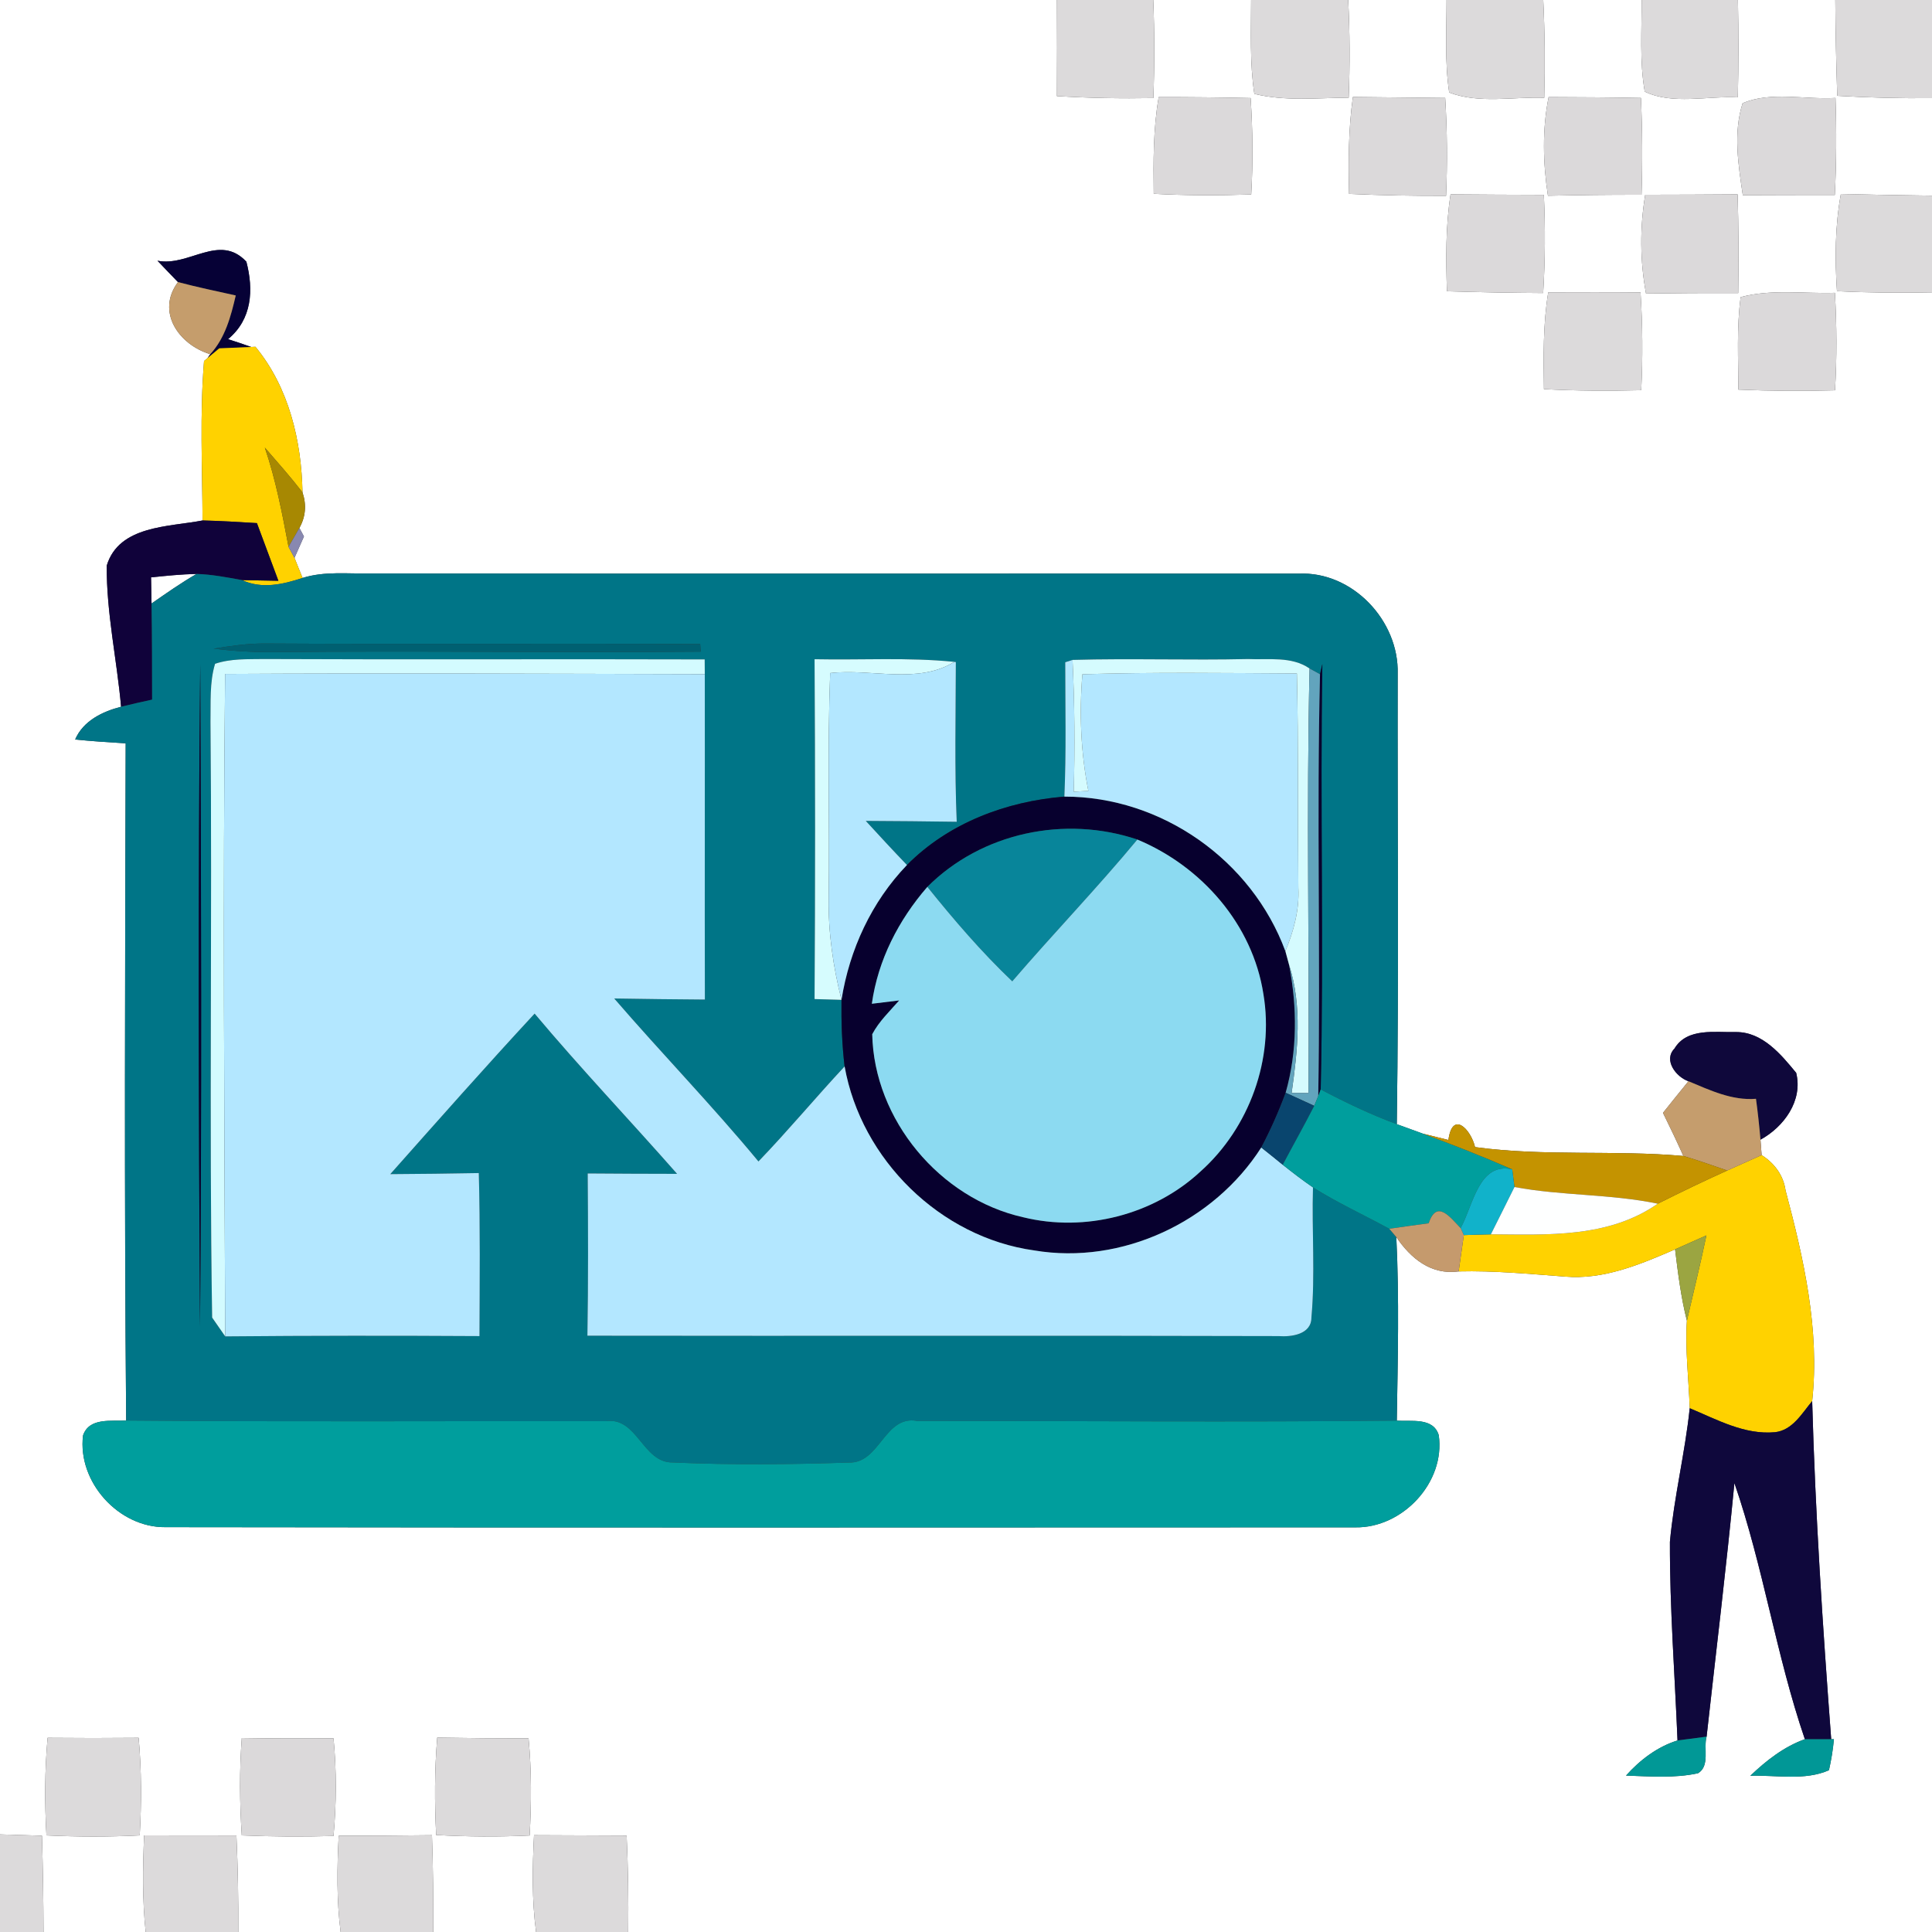
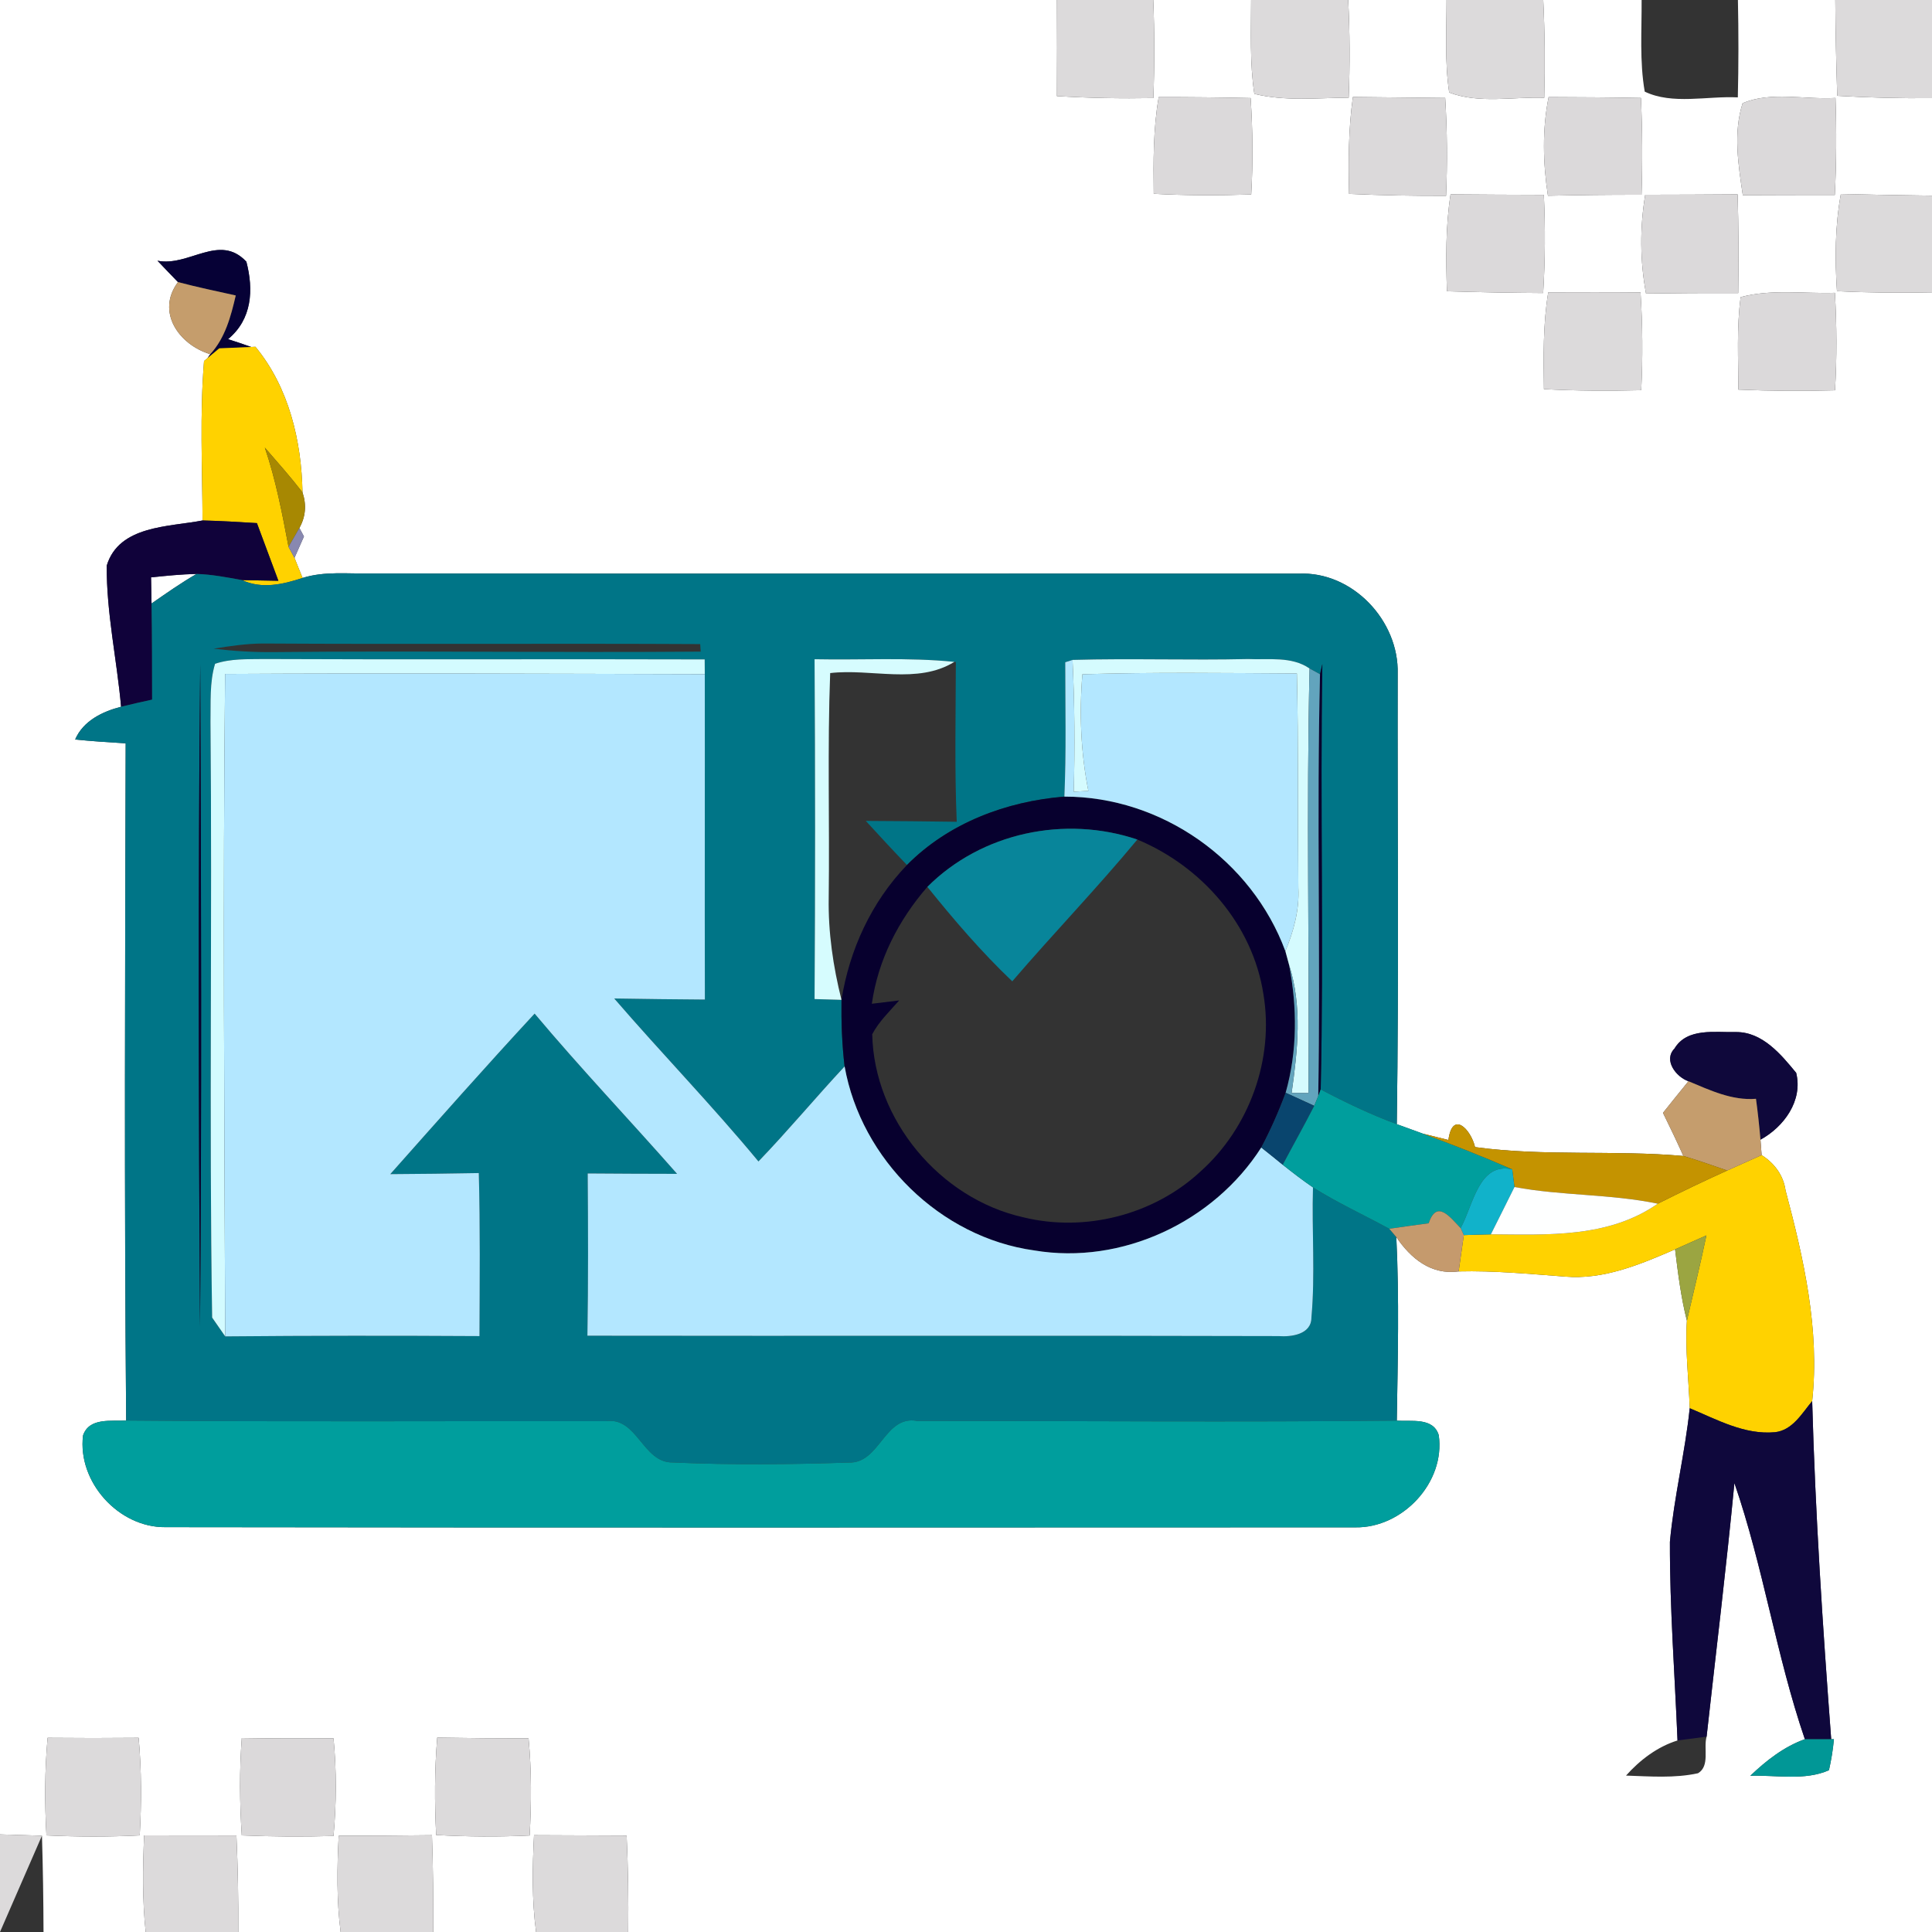
<svg xmlns="http://www.w3.org/2000/svg" width="198pt" height="198pt" viewBox="0 0 198 198" version="1.1">
  <rect x="0" y="0" width="198" height="198" fill="#333333" stroke="none" />
  <g id="#ffffffff">
    <path fill="#ffffff" opacity="1.00" d=" M 0.00 0.00 L 108.32 0.00 C 108.34 3.28 108.34 6.57 108.32 9.85 C 111.61 10.05 114.90 10.11 118.20 10.05 C 118.33 6.70 118.33 3.35 118.19 0.00 L 128.22 0.00 C 128.22 3.21 128.07 6.44 128.55 9.62 C 131.71 10.40 135.00 10.03 138.22 10.01 C 138.35 6.67 138.34 3.33 138.17 0.00 L 148.25 0.00 C 148.25 3.16 148.05 6.34 148.52 9.48 C 151.58 10.65 155.04 9.91 158.26 10.02 C 158.35 6.68 158.32 3.34 158.16 0.00 L 168.24 0.00 C 168.26 3.13 168.02 6.29 168.56 9.39 C 171.41 10.76 174.97 9.82 178.10 9.98 C 178.18 6.65 178.18 3.33 178.11 0.00 L 188.09 0.00 C 188.11 3.27 188.18 6.55 188.29 9.82 C 191.52 10.01 194.76 10.09 198.00 10.06 L 198.00 20.05 C 194.89 20.01 191.77 19.96 188.66 19.88 C 188.06 23.17 188.04 26.52 188.26 29.84 C 191.50 30.00 194.75 30.03 198.00 29.96 L 198.00 198.00 L 64.38 198.00 C 64.42 194.70 64.37 191.41 64.22 188.12 C 61.06 188.11 57.90 188.10 54.73 188.08 C 54.56 191.39 54.50 194.71 54.94 198.00 L 44.40 198.00 C 44.42 194.69 44.38 191.38 44.27 188.08 C 41.08 188.12 37.89 188.14 34.71 188.14 C 34.54 191.43 34.49 194.73 34.91 198.00 L 24.42 198.00 C 24.44 194.70 24.38 191.40 24.23 188.11 C 21.07 188.11 17.92 188.10 14.77 188.10 C 14.63 191.40 14.58 194.71 14.93 198.00 L 4.46 198.00 C 4.45 194.71 4.40 191.42 4.30 188.13 C 2.87 188.09 1.43 188.04 0.00 188.00 L 0.00 0.00 M 118.75 9.95 C 118.18 13.22 118.20 16.55 118.24 19.86 C 121.56 20.04 124.90 20.04 128.23 19.93 C 128.42 16.64 128.39 13.34 128.17 10.05 C 125.03 9.98 121.89 9.95 118.75 9.95 M 138.65 9.94 C 138.19 13.23 138.18 16.56 138.26 19.87 C 141.57 20.02 144.89 20.08 148.20 20.07 C 148.34 16.73 148.32 13.38 148.11 10.04 C 144.96 10.00 141.81 9.97 138.65 9.94 M 158.71 9.95 C 158.04 13.29 158.13 16.71 158.64 20.06 C 161.83 19.99 165.03 19.95 168.23 19.96 C 168.34 16.66 168.32 13.34 168.17 10.04 C 165.01 9.98 161.86 9.96 158.71 9.95 M 178.59 10.58 C 177.62 13.60 178.15 16.91 178.61 20.00 C 181.75 19.98 184.90 19.98 188.04 19.98 C 188.21 16.67 188.22 13.35 188.11 10.04 C 184.98 10.23 181.46 9.34 178.59 10.58 M 148.66 19.92 C 148.15 23.21 148.18 26.54 148.29 29.85 C 151.57 29.95 154.86 30.01 158.15 30.03 C 158.36 26.68 158.38 23.32 158.22 19.97 C 155.03 19.96 151.85 19.95 148.66 19.92 M 168.61 19.96 C 168.05 23.32 168.07 26.73 168.69 30.08 C 171.84 30.04 174.99 30.02 178.14 30.03 C 178.19 26.66 178.18 23.29 178.08 19.92 C 174.92 19.94 171.76 19.96 168.61 19.96 M 16.14 26.72 C 16.66 27.27 17.71 28.37 18.24 28.91 C 15.96 31.97 18.35 35.34 21.55 36.30 C 21.48 36.40 21.34 36.60 21.27 36.70 L 20.91 37.00 C 20.47 42.43 20.73 47.89 20.76 53.34 C 17.27 54.01 12.20 53.84 10.94 57.96 C 10.90 62.80 11.98 67.61 12.41 72.43 C 10.50 72.92 8.53 73.87 7.70 75.79 C 9.43 75.96 11.15 76.08 12.88 76.18 C 12.82 99.32 12.73 122.45 12.93 145.58 C 11.42 145.68 9.15 145.24 8.51 147.11 C 7.93 151.88 12.16 156.56 16.95 156.51 C 57.60 156.57 98.25 156.54 138.90 156.53 C 143.74 156.61 148.14 151.93 147.45 147.08 C 146.88 145.22 144.61 145.71 143.15 145.59 C 143.25 139.32 143.41 133.04 143.10 126.78 C 144.58 128.97 146.67 130.69 149.49 130.30 C 153.13 130.21 156.75 130.56 160.37 130.83 C 164.34 131.18 168.10 129.58 171.67 128.04 C 171.97 130.49 172.27 132.95 172.88 135.35 C 172.69 138.34 173.07 141.33 173.17 144.32 C 172.69 148.91 171.56 153.42 171.14 158.02 C 171.12 164.81 171.64 171.59 171.92 178.37 C 169.86 179.01 168.07 180.37 166.64 181.97 C 169.09 182.05 171.60 182.26 174.02 181.73 C 175.27 180.98 174.56 179.16 174.90 177.98 C 175.86 169.32 176.92 160.67 177.75 151.99 C 180.71 160.56 182.03 169.65 184.97 178.24 C 182.83 179.01 181.01 180.43 179.38 181.99 C 182.04 181.90 184.95 182.52 187.44 181.42 C 187.68 180.37 187.85 179.31 187.95 178.24 L 187.67 178.24 C 186.80 166.71 186.04 155.16 185.72 143.59 C 186.51 136.28 184.86 129.01 182.99 121.99 C 182.77 120.44 181.85 119.21 180.54 118.38 C 180.50 117.85 180.46 117.32 180.42 116.80 C 182.82 115.49 184.79 112.80 184.08 109.95 C 182.52 108.05 180.62 105.76 177.93 105.77 C 175.80 105.83 172.91 105.29 171.61 107.46 C 170.44 108.66 171.79 110.38 173.04 110.81 C 172.17 111.89 171.29 112.96 170.43 114.05 C 171.15 115.51 171.85 116.98 172.52 118.47 C 165.42 117.84 158.25 118.53 151.17 117.56 C 150.74 115.73 148.85 113.77 148.44 116.83 C 147.79 116.67 146.48 116.35 145.82 116.18 C 144.93 115.86 144.04 115.54 143.15 115.21 C 143.37 99.83 143.21 84.44 143.24 69.06 C 143.39 63.60 138.60 58.52 133.06 58.79 C 101.36 58.77 69.67 58.81 37.97 58.77 C 35.65 58.82 33.26 58.52 31.01 59.23 C 30.80 58.72 30.38 57.69 30.18 57.17 C 30.42 56.62 30.91 55.52 31.15 54.98 L 30.68 54.11 C 31.32 52.97 31.43 51.75 31.00 50.46 C 30.90 45.18 29.61 39.70 26.18 35.54 L 25.74 35.56 C 24.96 35.28 24.17 35.01 23.37 34.76 C 25.84 32.71 26.00 29.71 25.25 26.82 C 22.49 23.86 19.35 27.37 16.14 26.72 M 158.67 29.96 C 158.13 33.24 158.18 36.57 158.23 39.88 C 161.55 40.06 164.88 40.07 168.20 39.99 C 168.37 36.65 168.34 33.31 168.13 29.97 C 164.98 29.94 161.82 29.95 158.67 29.96 M 178.39 30.45 C 177.97 33.59 178.15 36.77 178.16 39.93 C 181.46 40.07 184.76 40.09 188.06 40.00 C 188.26 36.67 188.24 33.34 188.05 30.01 C 184.84 30.11 181.52 29.61 178.39 30.45 M 4.88 178.10 C 4.58 181.42 4.57 184.77 4.76 188.10 C 7.94 188.25 11.13 188.26 14.32 188.10 C 14.51 184.77 14.51 181.43 14.21 178.10 C 11.10 178.13 7.99 178.13 4.88 178.10 M 24.78 178.12 C 24.53 181.44 24.56 184.77 24.78 188.10 C 27.91 188.23 31.04 188.25 34.18 188.16 C 34.48 184.83 34.50 181.48 34.18 178.15 C 31.05 178.18 27.91 178.17 24.78 178.12 M 44.81 178.08 C 44.53 181.40 44.53 184.73 44.70 188.06 C 47.89 188.24 51.09 188.26 54.28 188.11 C 54.47 184.79 54.48 181.47 54.17 178.16 C 51.05 178.16 47.93 178.13 44.81 178.08 Z" />
    <path fill="#ffffff" opacity="1.00" d=" M 15.48 59.17 C 17.03 59.01 18.58 58.85 20.14 58.82 C 18.55 59.74 17.04 60.80 15.53 61.85 C 15.51 60.95 15.50 60.06 15.48 59.17 Z" />
  </g>
  <g id="#dcdadbff">
    <path fill="#dcdadb" opacity="1.00" d=" M 108.32 0.00 L 118.19 0.00 C 118.33 3.35 118.33 6.70 118.20 10.05 C 114.90 10.11 111.61 10.05 108.32 9.85 C 108.34 6.57 108.34 3.28 108.32 0.00 Z" />
    <path fill="#dcdadb" opacity="1.00" d=" M 128.22 0.00 L 138.17 0.00 C 138.34 3.33 138.35 6.67 138.22 10.01 C 135.00 10.03 131.71 10.40 128.55 9.62 C 128.07 6.44 128.22 3.21 128.22 0.00 Z" />
    <path fill="#dcdadb" opacity="1.00" d=" M 148.25 0.00 L 158.16 0.00 C 158.32 3.34 158.35 6.68 158.26 10.02 C 155.04 9.91 151.58 10.65 148.52 9.48 C 148.05 6.34 148.25 3.16 148.25 0.00 Z" />
-     <path fill="#dcdadb" opacity="1.00" d=" M 168.24 0.00 L 178.11 0.00 C 178.18 3.33 178.18 6.65 178.10 9.98 C 174.97 9.82 171.41 10.76 168.56 9.39 C 168.02 6.29 168.26 3.13 168.24 0.00 Z" />
    <path fill="#dcdadb" opacity="1.00" d=" M 188.09 0.00 L 198.00 0.00 L 198.00 10.06 C 194.76 10.09 191.52 10.01 188.29 9.82 C 188.18 6.55 188.11 3.27 188.09 0.00 Z" />
    <path fill="#dcdadb" opacity="1.00" d=" M 188.66 19.88 C 191.77 19.96 194.89 20.01 198.00 20.05 L 198.00 29.96 C 194.75 30.03 191.50 30.00 188.26 29.84 C 188.04 26.52 188.06 23.17 188.66 19.88 Z" />
    <path fill="#dcdadb" opacity="1.00" d=" M 158.67 29.96 C 161.82 29.95 164.98 29.94 168.13 29.97 C 168.34 33.31 168.37 36.65 168.20 39.99 C 164.88 40.07 161.55 40.06 158.23 39.88 C 158.18 36.57 158.13 33.24 158.67 29.96 Z" />
    <path fill="#dcdadb" opacity="1.00" d=" M 4.88 178.10 C 7.99 178.13 11.10 178.13 14.21 178.10 C 14.51 181.43 14.51 184.77 14.32 188.10 C 11.13 188.26 7.94 188.25 4.76 188.10 C 4.57 184.77 4.58 181.42 4.88 178.10 Z" />
    <path fill="#dcdadb" opacity="1.00" d=" M 44.81 178.08 C 47.93 178.13 51.05 178.16 54.17 178.16 C 54.48 181.47 54.47 184.79 54.28 188.11 C 51.09 188.26 47.89 188.24 44.70 188.06 C 44.53 184.73 44.53 181.40 44.81 178.08 Z" />
-     <path fill="#dcdadb" opacity="1.00" d=" M 0.00 188.00 C 1.43 188.04 2.87 188.09 4.30 188.13 C 4.40 191.42 4.45 194.71 4.46 198.00 L 0.00 198.00 L 0.00 188.00 Z" />
+     <path fill="#dcdadb" opacity="1.00" d=" M 0.00 188.00 C 1.43 188.04 2.87 188.09 4.30 188.13 L 0.00 198.00 L 0.00 188.00 Z" />
    <path fill="#dcdadb" opacity="1.00" d=" M 14.77 188.10 C 17.92 188.10 21.07 188.11 24.23 188.11 C 24.38 191.40 24.44 194.70 24.42 198.00 L 14.93 198.00 C 14.58 194.71 14.63 191.40 14.77 188.10 Z" />
    <path fill="#dcdadb" opacity="1.00" d=" M 34.71 188.14 C 37.89 188.14 41.08 188.12 44.27 188.08 C 44.38 191.38 44.42 194.69 44.40 198.00 L 34.91 198.00 C 34.49 194.73 34.54 191.43 34.71 188.14 Z" />
    <path fill="#dcdadb" opacity="1.00" d=" M 54.73 188.08 C 57.90 188.10 61.06 188.11 64.22 188.12 C 64.37 191.41 64.42 194.70 64.38 198.00 L 54.94 198.00 C 54.50 194.71 54.56 191.39 54.73 188.08 Z" />
  </g>
  <g id="#dbd9daff">
    <path fill="#dbd9da" opacity="1.00" d=" M 118.75 9.95 C 121.89 9.95 125.03 9.98 128.17 10.05 C 128.39 13.34 128.42 16.64 128.23 19.93 C 124.90 20.04 121.56 20.04 118.24 19.86 C 118.20 16.55 118.18 13.22 118.75 9.95 Z" />
    <path fill="#dbd9da" opacity="1.00" d=" M 138.65 9.94 C 141.81 9.97 144.96 10.00 148.11 10.04 C 148.32 13.38 148.34 16.73 148.20 20.07 C 144.89 20.08 141.57 20.02 138.26 19.87 C 138.18 16.56 138.19 13.23 138.65 9.94 Z" />
    <path fill="#dbd9da" opacity="1.00" d=" M 158.71 9.95 C 161.86 9.96 165.01 9.98 168.17 10.04 C 168.32 13.34 168.34 16.66 168.23 19.96 C 165.03 19.95 161.83 19.99 158.64 20.06 C 158.13 16.71 158.04 13.29 158.71 9.95 Z" />
    <path fill="#dbd9da" opacity="1.00" d=" M 178.59 10.58 C 181.46 9.34 184.98 10.23 188.11 10.04 C 188.22 13.35 188.21 16.67 188.04 19.98 C 184.90 19.98 181.75 19.98 178.61 20.00 C 178.15 16.91 177.62 13.60 178.59 10.58 Z" />
    <path fill="#dbd9da" opacity="1.00" d=" M 148.66 19.92 C 151.85 19.95 155.03 19.96 158.22 19.97 C 158.38 23.32 158.36 26.68 158.15 30.03 C 154.86 30.01 151.57 29.95 148.29 29.85 C 148.18 26.54 148.15 23.21 148.66 19.92 Z" />
    <path fill="#dbd9da" opacity="1.00" d=" M 168.61 19.96 C 171.76 19.96 174.92 19.94 178.08 19.92 C 178.18 23.29 178.19 26.66 178.14 30.03 C 174.99 30.02 171.84 30.04 168.69 30.08 C 168.07 26.73 168.05 23.32 168.61 19.96 Z" />
    <path fill="#dbd9da" opacity="1.00" d=" M 178.39 30.45 C 181.52 29.61 184.84 30.11 188.05 30.01 C 188.24 33.34 188.26 36.67 188.06 40.00 C 184.76 40.09 181.46 40.07 178.16 39.93 C 178.15 36.77 177.97 33.59 178.39 30.45 Z" />
    <path fill="#dbd9da" opacity="1.00" d=" M 24.78 178.12 C 27.91 178.17 31.05 178.18 34.18 178.15 C 34.50 181.48 34.48 184.83 34.18 188.16 C 31.04 188.25 27.91 188.23 24.78 188.10 C 24.56 184.77 24.53 181.44 24.78 178.12 Z" />
  </g>
  <g id="#060136ff">
    <path fill="#060136" opacity="1.00" d=" M 16.14 26.72 C 19.35 27.37 22.49 23.86 25.25 26.82 C 26.00 29.71 25.84 32.71 23.37 34.76 C 24.17 35.01 24.96 35.28 25.74 35.56 C 24.92 35.59 23.29 35.66 22.47 35.70 C 22.17 35.95 21.57 36.45 21.27 36.70 C 21.34 36.60 21.48 36.40 21.55 36.30 C 23.08 34.63 23.66 32.43 24.16 30.28 C 22.18 29.84 20.20 29.43 18.24 28.91 C 17.71 28.37 16.66 27.27 16.14 26.72 Z" />
  </g>
  <g id="#c59d6cff">
    <path fill="#c59d6c" opacity="1.00" d=" M 18.24 28.91 C 20.20 29.43 22.18 29.84 24.16 30.28 C 23.66 32.43 23.08 34.63 21.55 36.30 C 18.35 35.34 15.96 31.97 18.24 28.91 Z" />
  </g>
  <g id="#ffd200ff">
    <path fill="#ffd200" opacity="1.00" d=" M 21.27 36.70 C 21.57 36.45 22.17 35.95 22.47 35.70 C 23.29 35.66 24.92 35.59 25.74 35.56 L 26.18 35.54 C 29.61 39.70 30.90 45.18 31.00 50.46 C 29.78 48.88 28.45 47.38 27.14 45.87 C 28.27 49.18 28.92 52.61 29.57 56.04 C 29.72 56.32 30.03 56.89 30.18 57.17 C 30.38 57.69 30.80 58.72 31.01 59.23 C 28.99 59.90 26.81 60.39 24.80 59.45 C 25.73 59.47 27.60 59.50 28.53 59.52 C 27.79 57.55 27.06 55.58 26.33 53.61 C 24.48 53.50 22.62 53.38 20.76 53.34 C 20.73 47.89 20.47 42.43 20.91 37.00 L 21.27 36.70 Z" />
    <path fill="#ffd200" opacity="1.00" d=" M 177.01 119.96 C 178.19 119.43 179.37 118.91 180.54 118.38 C 181.85 119.21 182.77 120.44 182.99 121.99 C 184.86 129.01 186.51 136.28 185.72 143.59 C 184.67 144.85 183.71 146.58 181.91 146.78 C 178.79 147.07 175.95 145.48 173.17 144.32 C 173.07 141.33 172.69 138.34 172.88 135.35 C 173.55 132.44 174.27 129.54 174.88 126.61 C 173.81 127.09 172.74 127.56 171.67 128.04 C 168.10 129.58 164.34 131.18 160.37 130.83 C 156.75 130.56 153.13 130.21 149.49 130.30 C 149.62 129.37 149.89 127.51 150.02 126.58 C 150.94 126.54 151.86 126.52 152.79 126.50 C 158.65 126.54 164.83 126.89 169.90 123.36 C 172.25 122.18 174.62 121.04 177.01 119.96 Z" />
  </g>
  <g id="#a78802ff">
    <path fill="#a78802" opacity="1.00" d=" M 27.14 45.87 C 28.45 47.38 29.78 48.88 31.00 50.46 C 31.43 51.75 31.32 52.97 30.68 54.11 C 30.40 54.59 29.85 55.55 29.57 56.04 C 28.92 52.61 28.27 49.18 27.14 45.87 Z" />
  </g>
  <g id="#10023aff">
    <path fill="#10023a" opacity="1.00" d=" M 10.94 57.96 C 12.20 53.84 17.27 54.01 20.76 53.34 C 22.62 53.38 24.48 53.50 26.33 53.61 C 27.06 55.58 27.79 57.55 28.53 59.52 C 27.60 59.50 25.73 59.47 24.80 59.45 C 23.26 59.17 21.71 58.87 20.14 58.82 C 18.58 58.85 17.03 59.01 15.48 59.17 C 15.50 60.06 15.51 60.95 15.53 61.85 C 15.59 65.13 15.58 68.41 15.59 71.70 C 14.53 71.93 13.47 72.17 12.41 72.43 C 11.98 67.61 10.90 62.80 10.94 57.96 Z" />
  </g>
  <g id="#8888b0ff">
    <path fill="#8888b0" opacity="1.00" d=" M 29.57 56.04 C 29.85 55.55 30.40 54.59 30.68 54.11 L 31.15 54.98 C 30.91 55.52 30.42 56.62 30.18 57.17 C 30.03 56.89 29.72 56.32 29.57 56.04 Z" />
  </g>
  <g id="#007587ff">
    <path fill="#007587" opacity="1.00" d=" M 20.14 58.82 C 21.71 58.87 23.26 59.17 24.80 59.45 C 26.81 60.39 28.99 59.90 31.01 59.23 C 33.26 58.52 35.65 58.82 37.97 58.77 C 69.67 58.81 101.36 58.77 133.06 58.79 C 138.60 58.52 143.39 63.60 143.24 69.06 C 143.21 84.44 143.37 99.83 143.15 115.21 C 140.46 114.22 137.88 112.98 135.35 111.65 C 135.68 97.13 135.28 82.58 135.52 68.06 C 135.46 68.32 135.34 68.84 135.28 69.10 L 134.21 68.51 C 132.36 67.23 130.01 67.64 127.90 67.54 C 121.91 67.68 115.91 67.46 109.92 67.63 L 109.17 67.87 C 109.17 72.46 109.28 77.05 109.08 81.64 C 103.11 82.13 97.22 84.34 92.95 88.65 C 91.52 87.16 90.12 85.65 88.73 84.13 C 91.84 84.14 94.94 84.18 98.05 84.22 C 97.82 78.76 97.95 73.31 97.96 67.85 L 97.81 67.83 C 93.05 67.35 88.26 67.66 83.48 67.56 C 83.55 79.17 83.55 90.78 83.48 102.39 C 84.17 102.41 85.55 102.45 86.24 102.47 C 86.21 104.74 86.29 107.03 86.56 109.29 C 83.57 112.50 80.77 115.87 77.73 119.03 C 72.99 113.30 67.81 107.96 62.95 102.33 C 66.05 102.38 69.15 102.42 72.24 102.44 C 72.21 91.33 72.25 80.21 72.23 69.09 L 72.22 67.58 C 57.16 67.53 42.10 67.61 27.04 67.54 C 25.37 67.57 23.65 67.48 22.04 68.03 C 21.46 69.96 21.61 72.01 21.57 74.00 C 21.76 94.34 21.42 114.70 21.74 135.03 C 22.07 135.51 22.74 136.47 23.08 136.96 C 31.77 136.88 40.46 136.88 49.14 136.93 C 49.16 131.36 49.22 125.79 49.07 120.22 C 46.04 120.28 43.02 120.31 40.00 120.33 C 44.90 114.81 49.78 109.29 54.79 103.88 C 59.50 109.49 64.55 114.80 69.39 120.30 C 66.34 120.30 63.29 120.28 60.23 120.26 C 60.27 125.80 60.29 131.35 60.20 136.89 C 83.81 136.93 107.41 136.86 131.02 136.93 C 132.33 137.03 134.40 136.77 134.40 135.03 C 134.80 130.60 134.43 126.14 134.56 121.69 C 137.07 123.27 139.78 124.51 142.38 125.93 L 143.10 126.78 C 143.41 133.04 143.25 139.32 143.15 145.59 C 126.76 145.76 110.37 145.62 93.98 145.62 C 90.63 145.02 90.18 150.01 86.98 149.89 C 80.98 150.09 74.95 150.15 68.95 149.88 C 65.84 149.93 65.33 145.18 62.09 145.65 C 45.71 145.62 29.31 145.73 12.93 145.58 C 12.73 122.45 12.82 99.32 12.88 76.18 C 11.15 76.08 9.43 75.96 7.70 75.79 C 8.53 73.87 10.50 72.92 12.41 72.43 C 13.47 72.17 14.53 71.93 15.59 71.70 C 15.58 68.41 15.59 65.13 15.53 61.85 C 17.04 60.80 18.55 59.74 20.14 58.82 M 21.89 66.48 C 23.91 66.72 25.94 66.85 27.97 66.83 C 42.58 66.68 57.20 66.90 71.81 66.78 L 71.76 66.01 C 56.82 65.93 41.88 66.04 26.94 65.95 C 25.24 65.96 23.56 66.21 21.89 66.48 M 20.50 135.96 C 20.68 113.34 20.62 90.72 20.52 68.09 C 20.29 90.71 20.35 113.34 20.50 135.96 Z" />
  </g>
  <g id="#006071ff">
-     <path fill="#006071" opacity="1.00" d=" M 21.89 66.48 C 23.56 66.21 25.24 65.96 26.94 65.95 C 41.88 66.04 56.82 65.93 71.76 66.01 L 71.81 66.78 C 57.20 66.90 42.58 66.68 27.97 66.83 C 25.94 66.85 23.91 66.72 21.89 66.48 Z" />
-   </g>
+     </g>
  <g id="#07002eff">
    <path fill="#07002e" opacity="1.00" d=" M 20.50 135.96 C 20.35 113.34 20.29 90.71 20.52 68.09 C 20.62 90.72 20.68 113.34 20.50 135.96 Z" />
    <path fill="#07002e" opacity="1.00" d=" M 135.28 69.10 C 135.34 68.84 135.46 68.32 135.52 68.06 C 135.28 82.58 135.68 97.13 135.35 111.65 L 135.10 112.33 C 135.34 97.92 134.93 83.51 135.28 69.10 Z" />
    <path fill="#07002e" opacity="1.00" d=" M 92.95 88.65 C 97.22 84.34 103.11 82.13 109.08 81.64 C 119.04 81.63 128.29 88.16 131.73 97.48 C 131.82 97.83 132.01 98.53 132.11 98.88 C 132.95 103.21 132.97 107.72 131.76 111.99 C 131.05 113.91 130.22 115.79 129.26 117.60 C 124.39 125.22 114.98 129.66 106.00 128.15 C 96.37 126.82 88.26 118.84 86.56 109.29 C 86.29 107.03 86.21 104.74 86.24 102.47 C 87.06 97.32 89.32 92.42 92.95 88.65 M 95.04 90.89 C 92.09 94.29 89.98 98.38 89.35 102.87 C 90.05 102.79 91.45 102.62 92.15 102.53 C 91.18 103.64 90.09 104.67 89.39 105.99 C 89.57 114.75 96.32 122.84 104.86 124.75 C 111.20 126.31 118.24 124.51 123.02 120.07 C 128.04 115.59 130.60 108.53 129.48 101.88 C 128.38 94.74 123.14 88.78 116.56 86.04 C 109.14 83.54 100.61 85.32 95.04 90.89 Z" />
  </g>
  <g id="#d3fbffff">
    <path fill="#d3fbff" opacity="1.00" d=" M 22.04 68.03 C 23.65 67.48 25.37 67.57 27.04 67.54 C 42.10 67.61 57.16 67.53 72.22 67.58 L 72.23 69.09 C 55.84 69.05 39.46 68.98 23.07 69.07 C 22.84 91.69 22.99 114.33 23.08 136.96 C 22.74 136.47 22.07 135.51 21.74 135.03 C 21.42 114.70 21.76 94.34 21.57 74.00 C 21.61 72.01 21.46 69.96 22.04 68.03 Z" />
  </g>
  <g id="#d6fcfeff">
    <path fill="#d6fcfe" opacity="1.00" d=" M 83.48 67.56 C 88.26 67.66 93.05 67.35 97.81 67.83 C 94.03 70.17 89.28 68.49 85.08 68.98 C 84.79 76.65 85.03 84.33 84.93 92.01 C 84.87 95.54 85.38 99.05 86.24 102.47 C 85.55 102.45 84.17 102.41 83.48 102.39 C 83.55 90.78 83.55 79.17 83.48 67.56 Z" />
  </g>
  <g id="#b3e7ffff">
-     <path fill="#b3e7ff" opacity="1.00" d=" M 97.81 67.83 L 97.96 67.85 C 97.95 73.31 97.82 78.76 98.05 84.22 C 94.94 84.18 91.84 84.14 88.73 84.13 C 90.12 85.65 91.52 87.16 92.95 88.65 C 89.32 92.42 87.06 97.32 86.24 102.47 C 85.38 99.05 84.87 95.54 84.93 92.01 C 85.03 84.33 84.79 76.65 85.08 68.98 C 89.28 68.49 94.03 70.17 97.81 67.83 Z" />
    <path fill="#b3e7ff" opacity="1.00" d=" M 109.17 67.87 L 109.92 67.63 C 110.13 72.13 110.17 76.64 110.04 81.14 C 110.41 81.12 111.17 81.08 111.54 81.05 C 110.76 77.12 110.60 73.09 110.93 69.10 C 118.25 68.88 125.58 68.98 132.91 69.02 C 133.08 76.34 132.99 83.67 133.06 90.99 C 133.18 93.24 132.58 95.42 131.73 97.48 C 128.29 88.16 119.04 81.63 109.08 81.64 C 109.28 77.05 109.17 72.46 109.17 67.87 Z" />
    <path fill="#b3e7ff" opacity="1.00" d=" M 23.07 69.07 C 39.46 68.98 55.84 69.05 72.23 69.09 C 72.25 80.21 72.21 91.33 72.24 102.44 C 69.15 102.42 66.05 102.38 62.95 102.33 C 67.81 107.96 72.99 113.30 77.73 119.03 C 80.77 115.87 83.57 112.50 86.56 109.29 C 88.26 118.84 96.37 126.82 106.00 128.15 C 114.98 129.66 124.39 125.22 129.26 117.60 C 129.99 118.18 130.73 118.77 131.46 119.37 C 132.47 120.17 133.49 120.96 134.56 121.69 C 134.43 126.14 134.80 130.60 134.40 135.03 C 134.40 136.77 132.33 137.03 131.02 136.93 C 107.41 136.86 83.81 136.93 60.20 136.89 C 60.29 131.35 60.27 125.80 60.23 120.26 C 63.29 120.28 66.34 120.30 69.39 120.30 C 64.55 114.80 59.50 109.49 54.79 103.88 C 49.78 109.29 44.90 114.81 40.00 120.33 C 43.02 120.31 46.04 120.28 49.07 120.22 C 49.22 125.79 49.16 131.36 49.14 136.93 C 40.46 136.88 31.77 136.88 23.08 136.96 C 22.99 114.33 22.84 91.69 23.07 69.07 Z" />
  </g>
  <g id="#d5fbfeff">
    <path fill="#d5fbfe" opacity="1.00" d=" M 109.92 67.63 C 115.91 67.46 121.91 67.68 127.90 67.54 C 130.01 67.64 132.36 67.23 134.21 68.51 C 133.87 83.01 134.20 97.52 134.10 112.02 L 132.37 112.01 C 132.99 107.66 133.48 103.15 132.11 98.88 C 132.01 98.53 131.82 97.83 131.73 97.48 C 132.58 95.42 133.18 93.24 133.06 90.99 C 132.99 83.67 133.08 76.34 132.91 69.02 C 125.58 68.98 118.25 68.88 110.93 69.10 C 110.60 73.09 110.76 77.12 111.54 81.05 C 111.17 81.08 110.41 81.12 110.04 81.14 C 110.17 76.64 110.13 72.13 109.92 67.63 Z" />
  </g>
  <g id="#62a4bdff">
    <path fill="#62a4bd" opacity="1.00" d=" M 134.21 68.51 L 135.28 69.10 C 134.93 83.51 135.34 97.92 135.10 112.33 L 134.69 113.33 C 133.72 112.88 132.74 112.44 131.76 111.99 C 132.97 107.72 132.95 103.21 132.11 98.88 C 133.48 103.15 132.99 107.66 132.37 112.01 L 134.10 112.02 C 134.20 97.52 133.87 83.01 134.21 68.51 Z" />
  </g>
  <g id="#08859aff">
    <path fill="#08859a" opacity="1.00" d=" M 95.04 90.89 C 100.61 85.32 109.14 83.54 116.56 86.04 C 112.44 91.01 107.95 95.67 103.74 100.57 C 100.59 97.57 97.76 94.27 95.04 90.89 Z" />
  </g>
  <g id="#8cdaf1ff">
-     <path fill="#8cdaf1" opacity="1.00" d=" M 116.56 86.04 C 123.14 88.78 128.38 94.74 129.48 101.88 C 130.60 108.53 128.04 115.59 123.02 120.07 C 118.24 124.51 111.20 126.31 104.86 124.75 C 96.32 122.84 89.57 114.75 89.39 105.99 C 90.09 104.67 91.18 103.64 92.15 102.53 C 91.45 102.62 90.05 102.79 89.35 102.87 C 89.98 98.38 92.09 94.29 95.04 90.89 C 97.76 94.27 100.59 97.57 103.74 100.57 C 107.95 95.67 112.44 91.01 116.56 86.04 Z" />
-   </g>
+     </g>
  <g id="#0f083bff">
    <path fill="#0f083b" opacity="1.00" d=" M 171.61 107.46 C 172.91 105.29 175.80 105.83 177.93 105.77 C 180.62 105.76 182.52 108.05 184.08 109.95 C 184.79 112.80 182.82 115.49 180.42 116.80 C 180.30 115.39 180.15 114.00 179.96 112.61 C 177.50 112.81 175.25 111.73 173.04 110.81 C 171.79 110.38 170.44 108.66 171.61 107.46 Z" />
  </g>
  <g id="#c59d6dff">
    <path fill="#c59d6d" opacity="1.00" d=" M 173.04 110.81 C 175.25 111.73 177.50 112.81 179.96 112.61 C 180.15 114.00 180.30 115.39 180.42 116.80 C 180.46 117.32 180.50 117.85 180.54 118.38 C 179.37 118.91 178.19 119.43 177.01 119.96 C 175.52 119.45 174.03 118.91 172.52 118.47 C 171.85 116.98 171.15 115.51 170.43 114.05 C 171.29 112.96 172.17 111.89 173.04 110.81 Z" />
  </g>
  <g id="#09456eff">
    <path fill="#09456e" opacity="1.00" d=" M 131.76 111.99 C 132.74 112.44 133.72 112.88 134.69 113.33 C 133.65 115.36 132.53 117.35 131.46 119.37 C 130.73 118.77 129.99 118.18 129.26 117.60 C 130.22 115.79 131.05 113.91 131.76 111.99 Z" />
  </g>
  <g id="#009e9dff">
    <path fill="#009e9d" opacity="1.00" d=" M 135.10 112.33 L 135.35 111.65 C 137.88 112.98 140.46 114.22 143.15 115.21 C 144.04 115.54 144.93 115.86 145.82 116.18 C 148.91 117.32 151.97 118.52 154.98 119.84 C 151.53 119.05 150.96 123.61 149.69 125.86 C 148.60 124.74 147.26 122.88 146.41 125.37 C 145.07 125.55 143.72 125.73 142.38 125.93 C 139.78 124.51 137.07 123.27 134.56 121.69 C 133.49 120.96 132.47 120.17 131.46 119.37 C 132.53 117.35 133.65 115.36 134.69 113.33 L 135.10 112.33 Z" />
    <path fill="#009e9d" opacity="1.00" d=" M 8.51 147.11 C 9.15 145.24 11.42 145.68 12.93 145.58 C 29.31 145.73 45.71 145.62 62.09 145.65 C 65.33 145.18 65.84 149.93 68.95 149.88 C 74.95 150.15 80.98 150.09 86.98 149.89 C 90.18 150.01 90.63 145.02 93.98 145.62 C 110.37 145.62 126.76 145.76 143.15 145.59 C 144.61 145.71 146.88 145.22 147.45 147.08 C 148.14 151.93 143.74 156.61 138.90 156.53 C 98.25 156.54 57.60 156.57 16.95 156.51 C 12.16 156.56 7.93 151.88 8.51 147.11 Z" />
  </g>
  <g id="#c49300ff">
    <path fill="#c49300" opacity="1.00" d=" M 148.44 116.83 C 148.85 113.77 150.74 115.73 151.17 117.56 C 158.25 118.53 165.42 117.84 172.52 118.47 C 174.03 118.91 175.52 119.45 177.01 119.96 C 174.62 121.04 172.25 122.18 169.90 123.36 C 165.05 122.35 160.07 122.56 155.21 121.65 C 155.15 121.20 155.04 120.29 154.98 119.84 C 151.97 118.52 148.91 117.32 145.82 116.18 C 146.48 116.35 147.79 116.67 148.44 116.83 Z" />
  </g>
  <g id="#11b2caff">
    <path fill="#11b2ca" opacity="1.00" d=" M 149.69 125.86 C 150.96 123.61 151.53 119.05 154.98 119.84 C 155.04 120.29 155.15 121.20 155.21 121.65 C 154.42 123.27 153.59 124.88 152.79 126.50 C 151.86 126.52 150.94 126.54 150.02 126.58 L 149.69 125.86 Z" />
  </g>
  <g id="#feffffff">
    <path fill="#feffff" opacity="1.00" d=" M 155.21 121.65 C 160.07 122.56 165.05 122.35 169.90 123.36 C 164.83 126.89 158.65 126.54 152.79 126.50 C 153.59 124.88 154.42 123.27 155.21 121.65 Z" />
  </g>
  <g id="#c59a6dff">
    <path fill="#c59a6d" opacity="1.00" d=" M 146.41 125.37 C 147.26 122.88 148.60 124.74 149.69 125.86 L 150.02 126.58 C 149.89 127.51 149.62 129.37 149.49 130.30 C 146.67 130.69 144.58 128.97 143.10 126.78 L 142.38 125.93 C 143.72 125.73 145.07 125.55 146.41 125.37 Z" />
  </g>
  <g id="#9ba541ff">
    <path fill="#9ba541" opacity="1.00" d=" M 171.67 128.04 C 172.74 127.56 173.81 127.09 174.88 126.61 C 174.27 129.54 173.55 132.44 172.88 135.35 C 172.27 132.95 171.97 130.49 171.67 128.04 Z" />
  </g>
  <g id="#0f083cff">
    <path fill="#0f083c" opacity="1.00" d=" M 173.17 144.32 C 175.95 145.48 178.79 147.07 181.91 146.78 C 183.71 146.58 184.67 144.85 185.72 143.59 C 186.04 155.16 186.80 166.71 187.67 178.24 C 187.00 178.24 185.64 178.24 184.97 178.24 C 182.03 169.65 180.71 160.56 177.75 151.99 C 176.92 160.67 175.86 169.32 174.90 177.98 C 174.15 178.08 172.66 178.27 171.92 178.37 C 171.64 171.59 171.12 164.81 171.14 158.02 C 171.56 153.42 172.69 148.91 173.17 144.32 Z" />
  </g>
  <g id="#019896ff">
-     <path fill="#019896" opacity="1.00" d=" M 166.64 181.97 C 168.07 180.37 169.86 179.01 171.92 178.37 C 172.66 178.27 174.15 178.08 174.90 177.98 C 174.56 179.16 175.27 180.98 174.02 181.73 C 171.60 182.26 169.09 182.05 166.64 181.97 Z" />
-   </g>
+     </g>
  <g id="#019796ff">
    <path fill="#019796" opacity="1.00" d=" M 184.97 178.24 C 185.64 178.24 187.00 178.24 187.67 178.24 L 187.95 178.24 C 187.85 179.31 187.68 180.37 187.44 181.42 C 184.95 182.52 182.04 181.90 179.38 181.99 C 181.01 180.43 182.83 179.01 184.97 178.24 Z" />
  </g>
</svg>